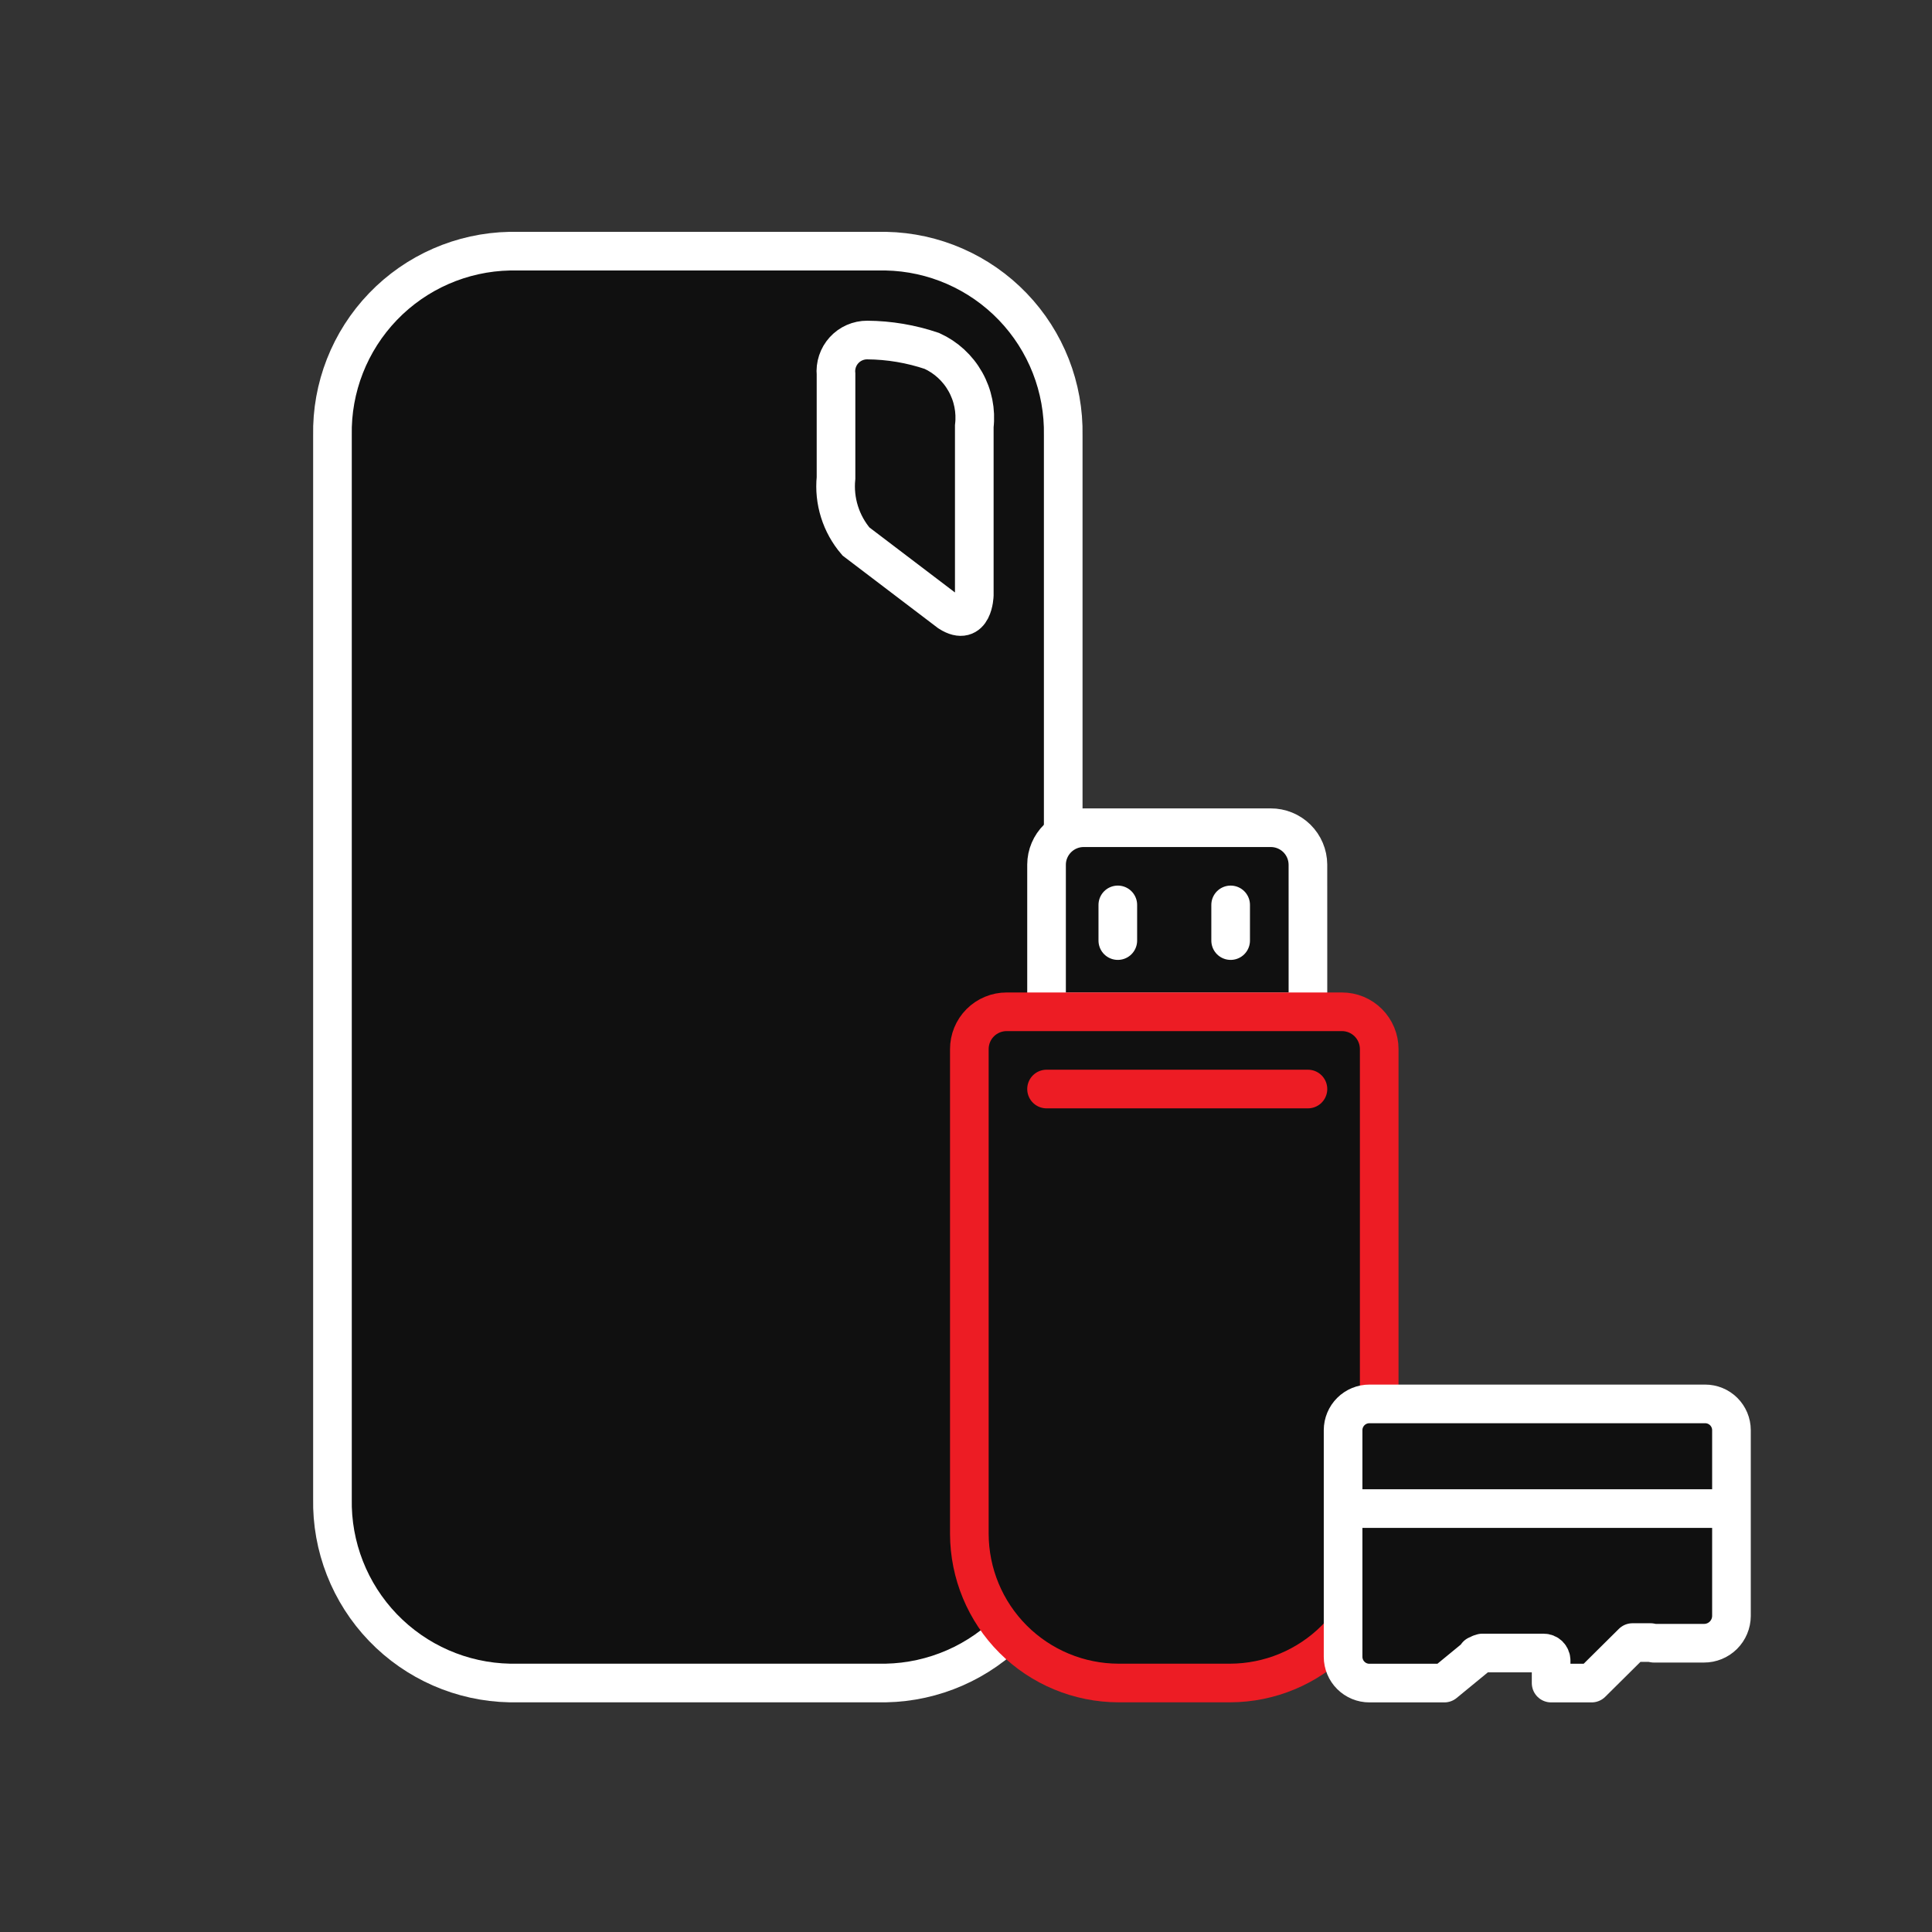
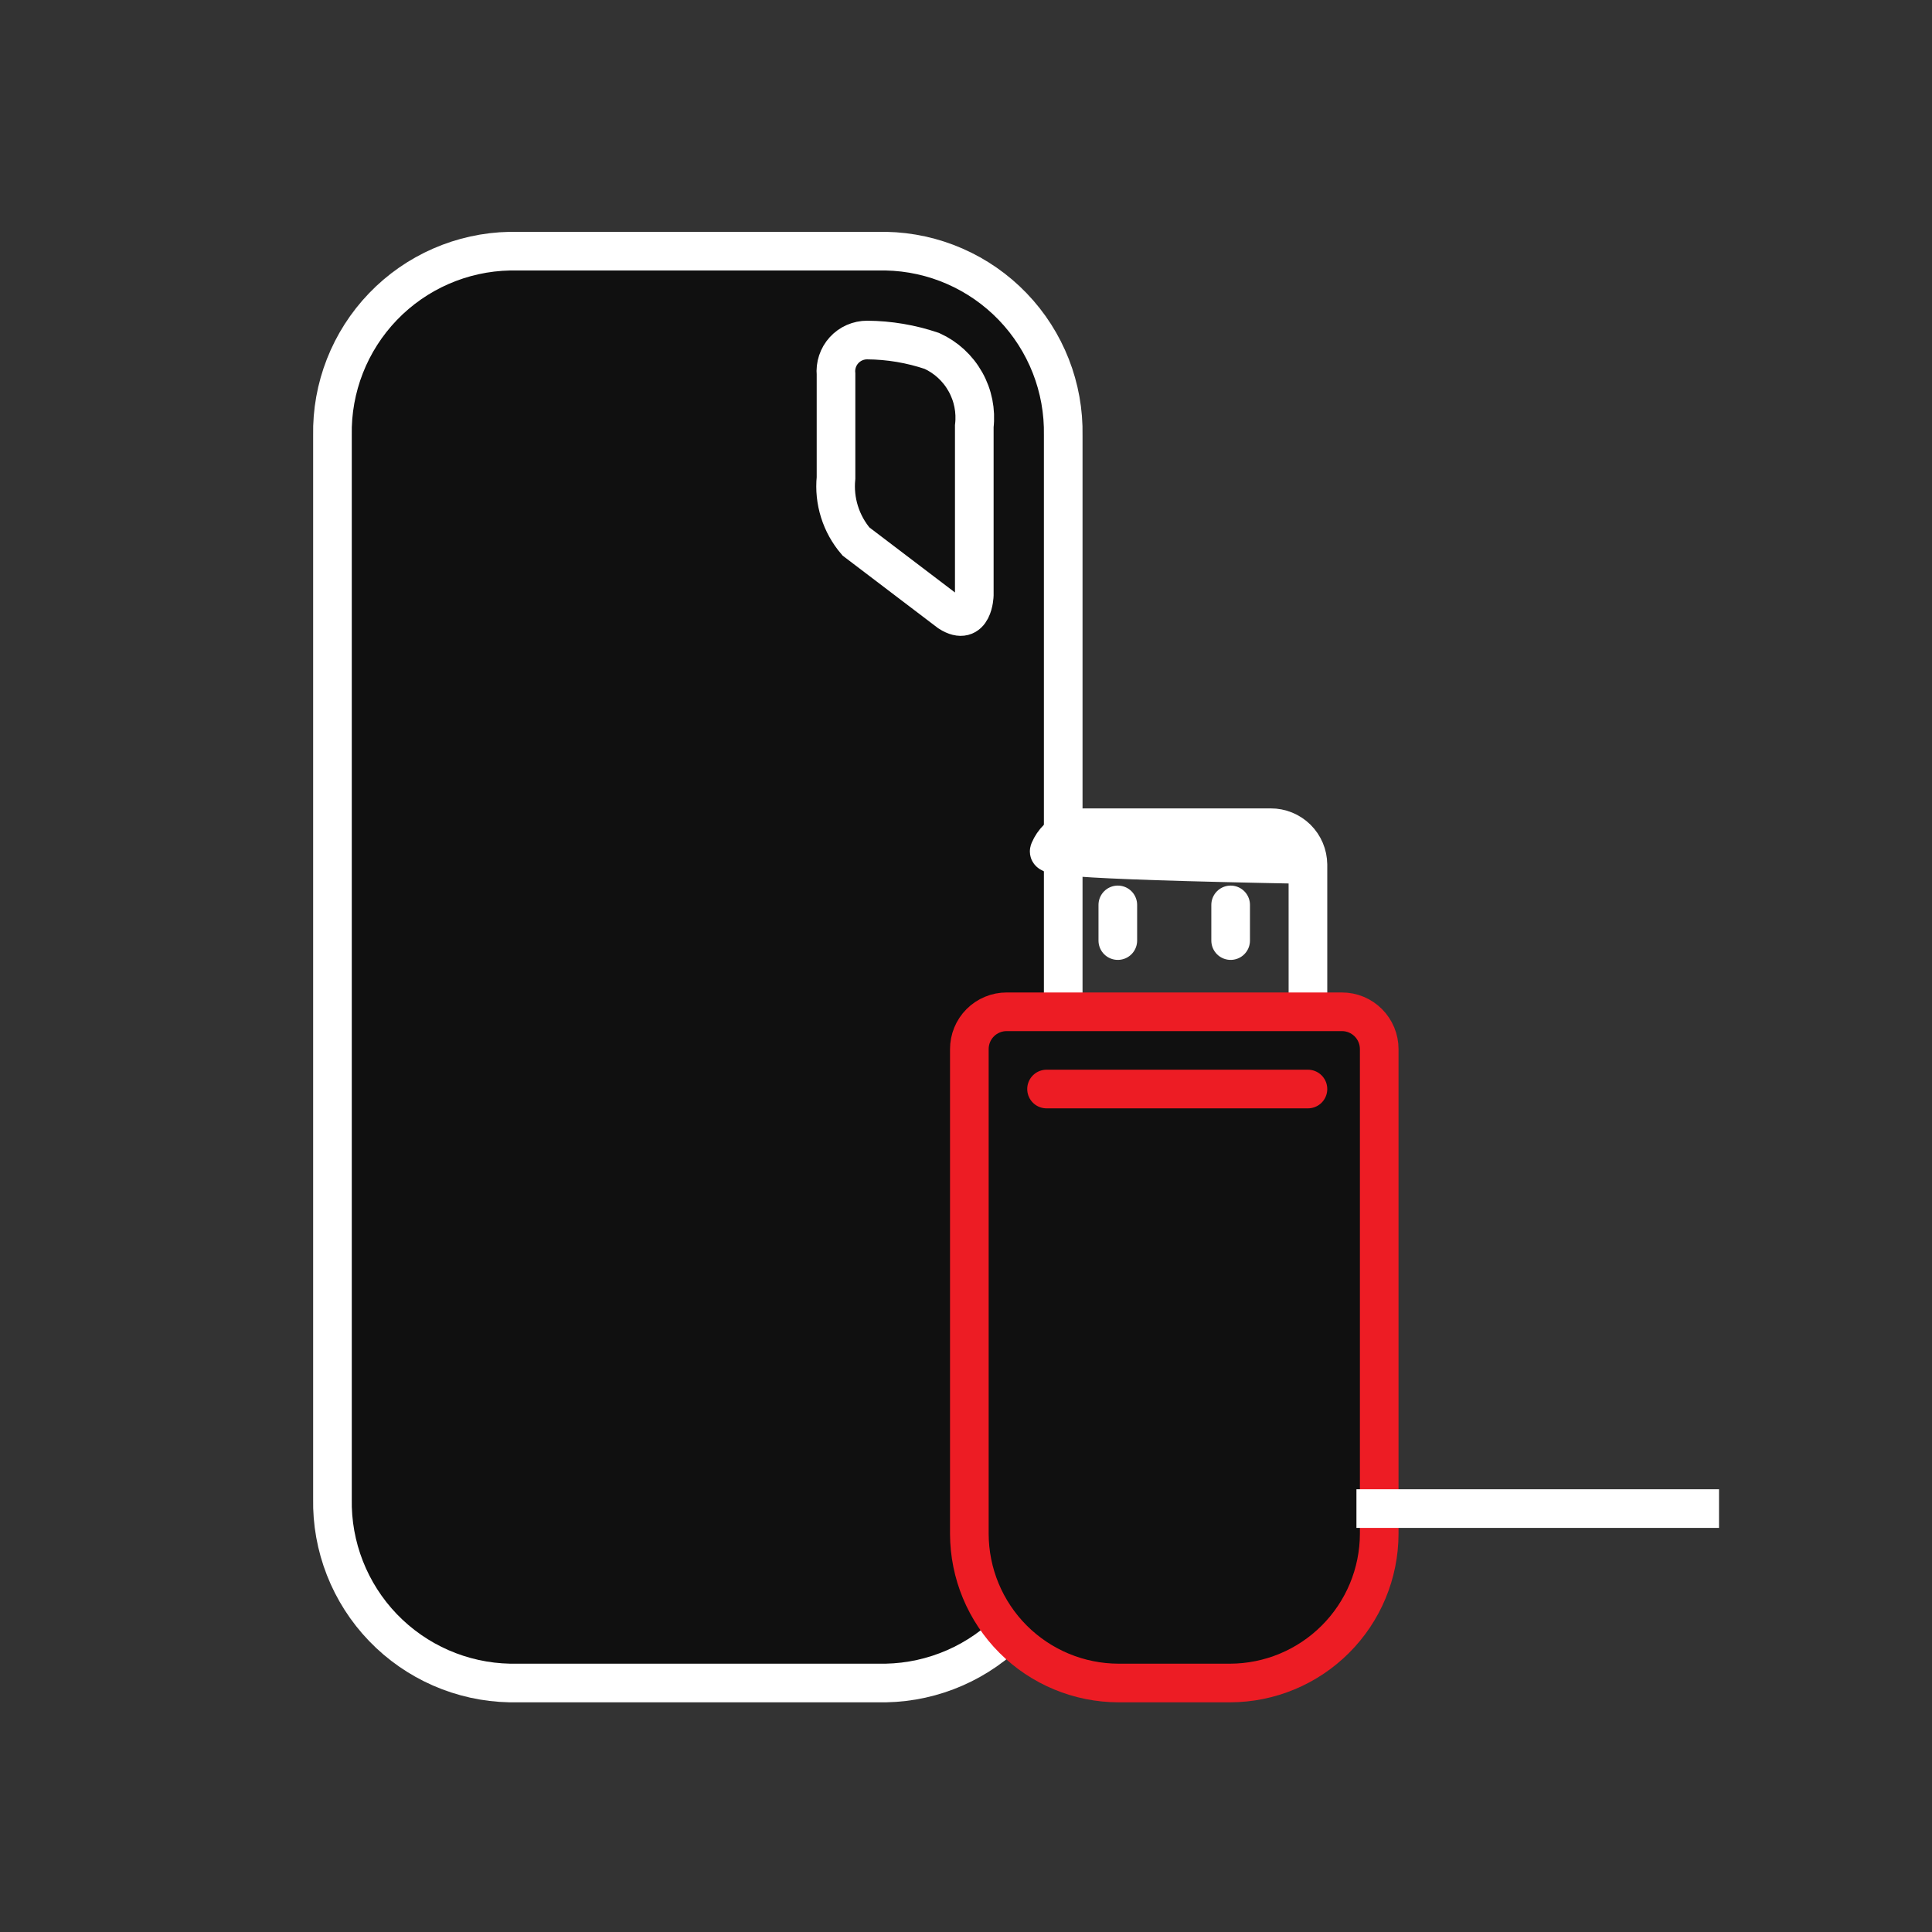
<svg xmlns="http://www.w3.org/2000/svg" width="100" height="100" viewBox="0 0 100 100" fill="none">
  <rect x="0" y="0" width="100" height="100" fill="#333333" stroke="none" />
  <g id="Icon_Flash">
    <g id="SanDisk">
      <g id="Group 39300">
        <g id="SanDisk Extreme Portable SSD">
          <g id="Group 39299">
            <path id="Path 57632" d="M45.852 87.112H26.388C23.905 87.064 21.543 86.031 19.822 84.242C18.101 82.452 17.16 80.052 17.208 77.569V22.543C17.16 20.061 18.101 17.661 19.822 15.871C21.543 14.081 23.905 13.049 26.388 13L45.852 13C48.334 13.048 50.696 14.081 52.418 15.871C54.14 17.66 55.08 20.061 55.032 22.543V77.569C55.08 80.052 54.14 82.452 52.418 84.242C50.696 86.031 48.334 87.064 45.852 87.112Z" fill="#101010" stroke="white" stroke-width="2" stroke-miterlimit="8" />
            <path id="Path 57633" d="M44.887 17.6C46.026 17.608 47.156 17.799 48.235 18.164C48.966 18.498 49.572 19.055 49.966 19.756C50.361 20.456 50.523 21.263 50.429 22.061V30.806C50.429 30.806 50.386 32.497 49.134 31.698L44.304 28.027C43.919 27.577 43.629 27.053 43.452 26.488C43.274 25.922 43.213 25.327 43.272 24.737V19.373C43.25 19.148 43.276 18.921 43.347 18.707C43.418 18.492 43.534 18.295 43.686 18.128C43.838 17.961 44.023 17.828 44.23 17.737C44.437 17.646 44.661 17.599 44.887 17.6Z" fill="#101010" stroke="white" stroke-width="2" stroke-miterlimit="8" />
          </g>
        </g>
        <g id="USB Stick">
-           <path id="Path 57634" d="M67.699 52.372H54.169V44.748C54.17 44.496 54.222 44.246 54.321 44.014C54.419 43.782 54.563 43.571 54.743 43.394C54.923 43.217 55.136 43.077 55.37 42.982C55.604 42.887 55.854 42.84 56.107 42.842H65.766C66.274 42.839 66.763 43.038 67.126 43.395C67.488 43.753 67.694 44.239 67.698 44.748L67.699 52.372Z" fill="#101010" stroke="white" stroke-width="2" stroke-miterlimit="10" stroke-linecap="round" stroke-linejoin="round" />
+           <path id="Path 57634" d="M67.699 52.372V44.748C54.17 44.496 54.222 44.246 54.321 44.014C54.419 43.782 54.563 43.571 54.743 43.394C54.923 43.217 55.136 43.077 55.37 42.982C55.604 42.887 55.854 42.84 56.107 42.842H65.766C66.274 42.839 66.763 43.038 67.126 43.395C67.488 43.753 67.694 44.239 67.698 44.748L67.699 52.372Z" fill="#101010" stroke="white" stroke-width="2" stroke-miterlimit="10" stroke-linecap="round" stroke-linejoin="round" />
          <g id="Path 57635">
            <path d="M57.858 46.838V48.684V46.838Z" fill="#101010" />
            <path d="M57.858 46.838V48.684" stroke="white" stroke-width="2" stroke-miterlimit="10" stroke-linecap="round" stroke-linejoin="round" />
          </g>
          <g id="Path 57636">
            <path d="M63.698 46.838V48.684V46.838Z" fill="#101010" />
            <path d="M63.698 46.838V48.684" stroke="white" stroke-width="2" stroke-miterlimit="10" stroke-linecap="round" stroke-linejoin="round" />
          </g>
          <path id="Path 57637" d="M69.46 52.37C69.713 52.37 69.964 52.42 70.198 52.517C70.432 52.614 70.644 52.757 70.823 52.936C71.002 53.115 71.144 53.328 71.241 53.562C71.338 53.796 71.388 54.047 71.388 54.3V79.392C71.383 81.437 70.569 83.397 69.123 84.843C67.678 86.29 65.719 87.106 63.674 87.112H57.89C55.844 87.107 53.884 86.291 52.438 84.845C50.992 83.398 50.178 81.438 50.173 79.392V54.309C50.172 54.054 50.221 53.802 50.317 53.567C50.414 53.331 50.556 53.117 50.736 52.937C50.915 52.757 51.129 52.614 51.364 52.517C51.599 52.419 51.851 52.37 52.105 52.37H69.46Z" fill="#101010" stroke="#ED1C24" stroke-width="2" stroke-miterlimit="10" stroke-linecap="round" stroke-linejoin="round" />
          <g id="Path 57638">
            <path d="M54.169 56.368H67.699H54.169Z" fill="#101010" />
            <path d="M54.169 56.368H67.699" stroke="#ED1C24" stroke-width="2" stroke-miterlimit="10" stroke-linecap="round" stroke-linejoin="round" />
          </g>
        </g>
        <g id="Micro SD">
-           <path id="Path 57992" d="M70.884 72.666H88.254C88.615 72.665 88.962 72.807 89.218 73.061C89.474 73.316 89.619 73.662 89.62 74.023V83.644C89.618 84.019 89.466 84.378 89.2 84.643C88.933 84.907 88.572 85.055 88.196 85.053H85.604L85.432 85.019H84.497L82.382 87.116H80.286V85.945C80.285 85.842 80.244 85.744 80.171 85.672C80.098 85.599 80 85.559 79.897 85.559H76.725L76.637 85.594H76.613L76.589 85.613L76.447 85.672L76.41 85.76L74.759 87.116H70.882C70.521 87.117 70.175 86.974 69.919 86.719C69.663 86.465 69.519 86.118 69.518 85.757V74.023C69.519 73.662 69.664 73.316 69.92 73.061C70.176 72.807 70.523 72.665 70.884 72.666Z" fill="#101010" stroke="white" stroke-width="2" stroke-miterlimit="10" stroke-linecap="round" stroke-linejoin="round" />
          <g id="Path 57993">
            <path d="M70.209 78.084H88.976H70.209Z" fill="#101010" />
            <path d="M70.209 78.084H88.976" stroke="white" stroke-width="2" stroke-miterlimit="8" />
          </g>
        </g>
      </g>
    </g>
  </g>
</svg>